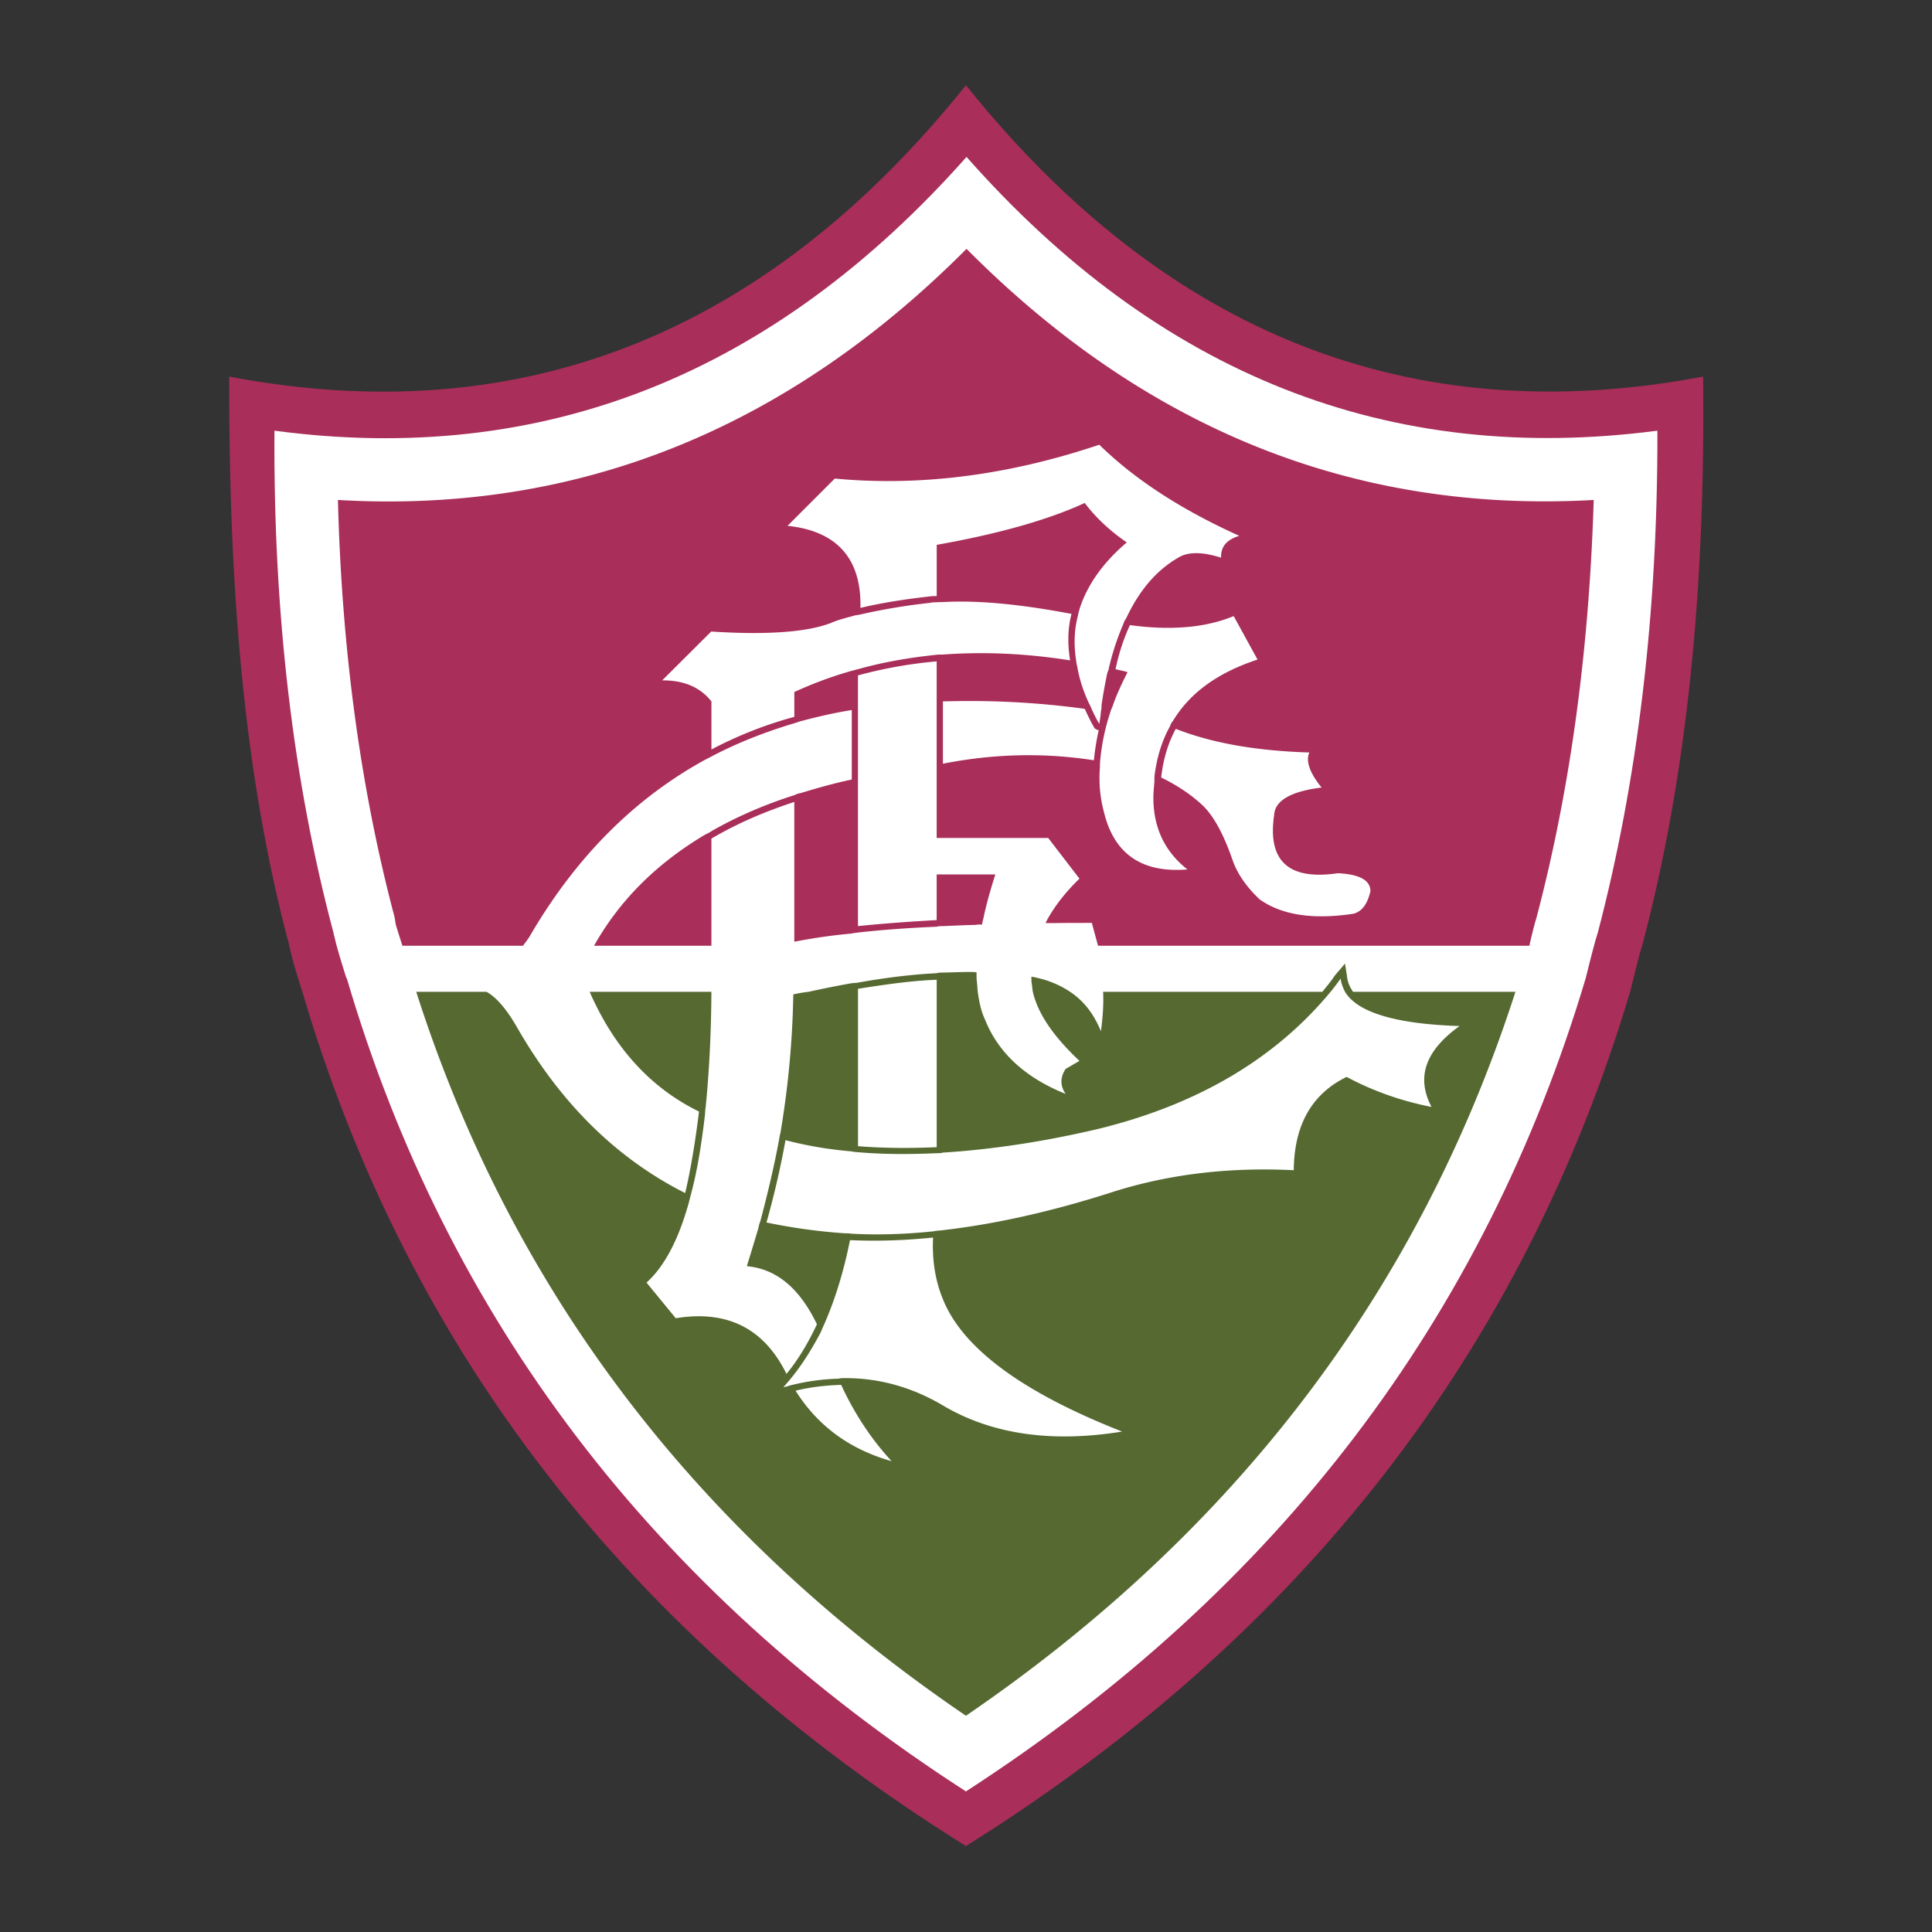
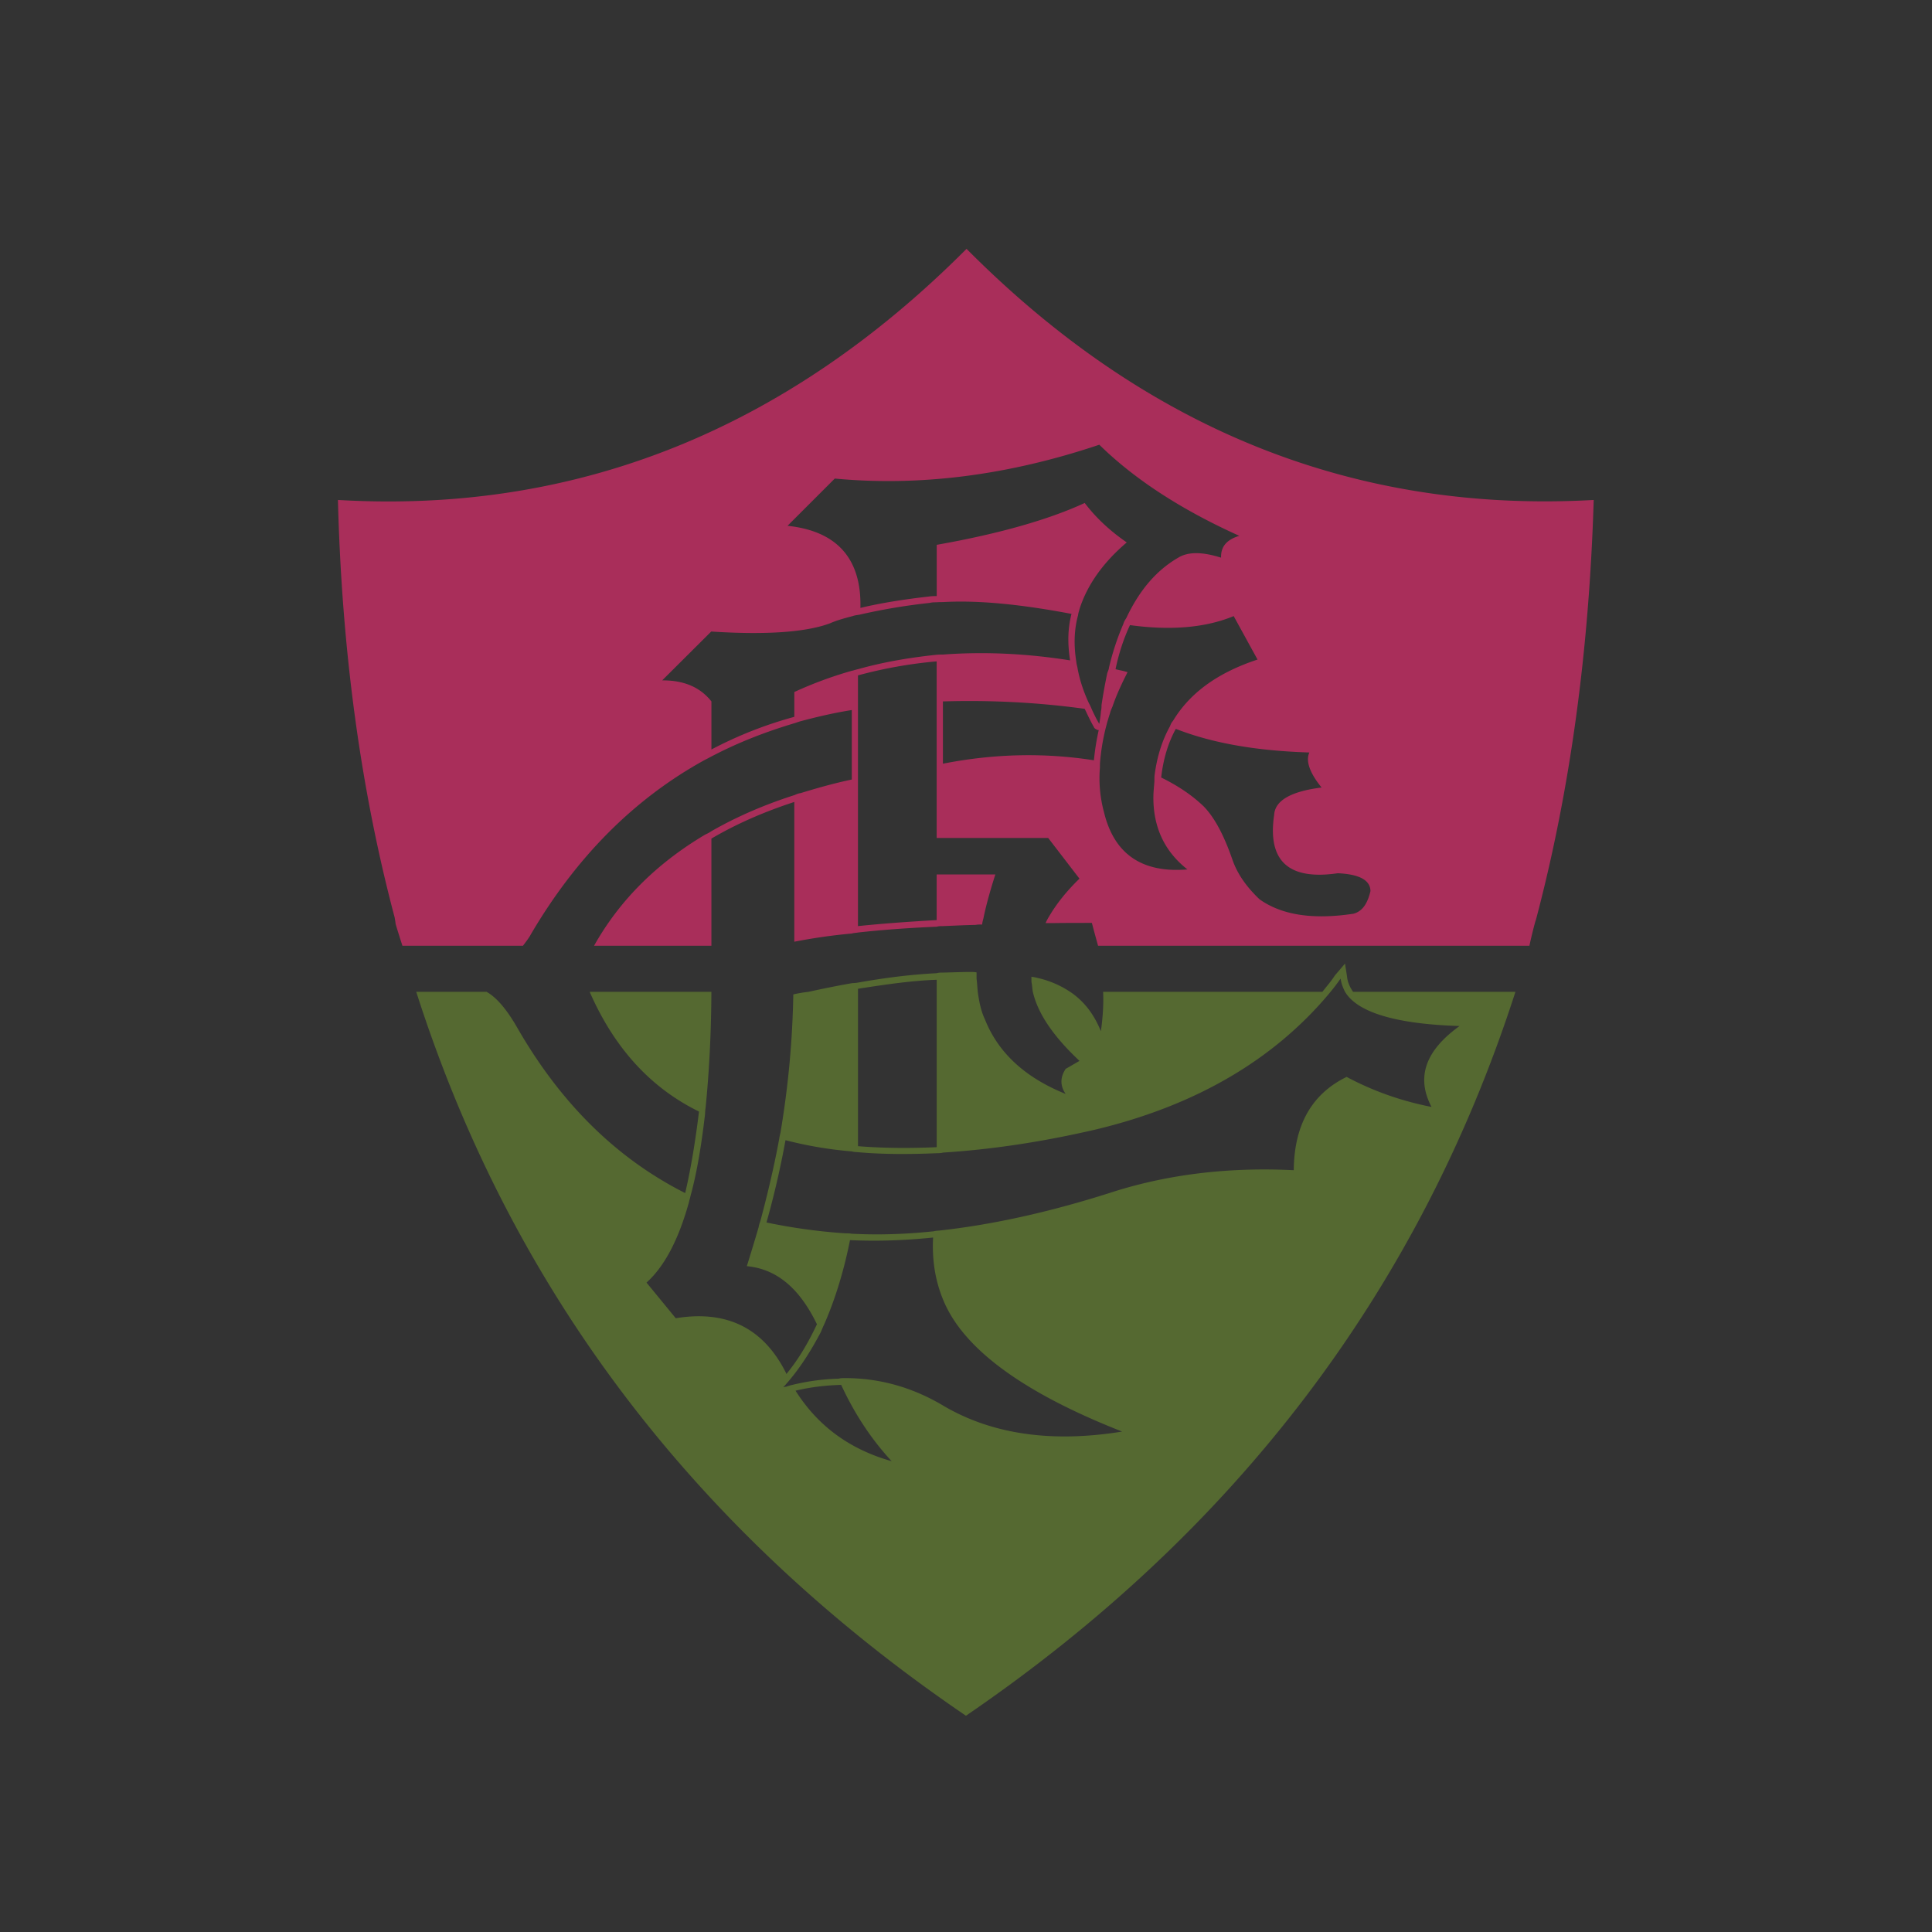
<svg xmlns="http://www.w3.org/2000/svg" width="2500" height="2500" viewBox="0 0 192.756 192.756">
  <rect x="0" y="0" width="192.756" height="192.756" fill="#333333" stroke="none" />
  <g fill-rule="evenodd" clip-rule="evenodd">
-     <path fill="#fff" fill-opacity="0" d="M0 0h192.756v192.756H0V0z" />
-     <path d="M22.817 184.252zM169.916 37.574c-29.029 5.495-53.564-4.176-73.544-29.07-19.979 24.914-44.474 34.584-73.504 29.07-.051 20.699 1.398 39.619 5.994 56.761.2 1.06.639 2.579 1.298 4.596 10.549 35.863 32.607 64.293 66.212 85.252 33.505-20.959 55.563-49.389 66.272-85.252.619-2.518.998-4.017 1.197-4.596 4.538-17.062 6.325-36.002 6.075-56.761z" fill="#a92e5a" />
-     <path d="M165.361 42.968c-26.773 3.517-49.729-5.574-68.929-27.312-19.28 21.737-42.277 30.888-69.049 27.312-.12 18.122 1.838 34.904 5.914 50.189 0 .04 0 .12.04.18.2.939.62 2.357 1.199 4.175 0 .061 0 .061.06.08 9.97 33.926 30.569 60.998 61.776 81.137 31.128-20.139 51.708-47.211 61.837-81.137.559-2.277.959-3.795 1.178-4.455v.02c3.996-15.204 6.013-31.967 5.974-50.189z" fill="#fff" />
-     <path d="M159.387 93.137l.061-.16c-.02.04-.04.1-.061.16z" fill="#fff" />
    <path d="M96.432 24.828C78.431 42.889 57.512 51.28 33.716 49.881c.38 14.945 2.258 28.831 5.654 41.637.04.22.08.459.1.66.16.56.399 1.298.679 2.178h12.028c.299-.4.599-.779.799-1.159 4.555-7.752 10.349-13.546 17.382-17.402.22-.1.419-.22.619-.32 2.618-1.378 5.395-2.457 8.271-3.316.2-.06.4-.14.62-.2 1.638-.439 3.356-.839 5.115-1.119v6.933c-1.798.379-3.477.859-5.115 1.358-.22.02-.419.12-.62.2-3.057.979-5.794 2.178-8.271 3.596-.2.14-.399.24-.619.34-4.875 2.897-8.551 6.573-11.089 11.089h11.708V83.667c2.478-1.458 5.215-2.657 8.271-3.656v13.946a56.334 56.334 0 0 1 5.734-.819c.2-.06.419-.06.619-.1 2.318-.259 4.975-.459 7.852-.58.2-.06.419-.06.62-.06 1.059-.04 2.138-.1 3.257-.12.219-.04.418-.04.658-.04.02-.2.061-.379.121-.579.279-1.379.699-2.857 1.197-4.416h-5.854v4.555c-2.877.16-5.534.359-7.852.6V67.383a44.938 44.938 0 0 1 7.852-1.398v17.622h11.129l3.117 4.056c-1.299 1.259-2.299 2.518-3.057 3.816-.121.199-.24.419-.32.619h.699c1.258-.02 2.557-.02 3.916-.02.199.759.4 1.499.619 2.278h43.035a45.79 45.79 0 0 1 .6-2.458c.061-.12.061-.22.1-.319 3.377-12.807 5.256-26.692 5.715-41.697-23.773 1.338-44.632-6.993-62.573-25.054zM85.603 66.764c-.2.04-.419.12-.619.16a39.582 39.582 0 0 0-5.734 2.118v2.477a40.425 40.425 0 0 0-8.271 3.257v-4.795c-1.119-1.419-2.757-2.118-4.915-2.098l4.895-4.875c5.554.359 9.49.06 11.848-.819.679-.3 1.418-.5 2.258-.72.22-.08.419-.1.679-.14a59.718 59.718 0 0 1 7.033-1.179c.2-.06.479-.06.679-.06.2-.02.419-.02.62-.02 3.416-.199 7.693.2 12.828 1.179-.381 1.459-.4 2.997-.141 4.636-4.416-.7-8.631-.879-12.687-.58-.2 0-.42 0-.62.02-2.678.28-5.295.72-7.853 1.439zm23.536 9.091c-4.975-.779-9.969-.66-15.064.339v-6.213c4.634-.14 9.351.08 14.146.739.299.619.559 1.199.918 1.818.041.14.18.2.301.26.02.04.119.04.18.04a24.994 24.994 0 0 0-.481 3.017zm-.18-5.015c-.119-.28-.199-.479-.318-.679-.561-1.219-.939-2.377-1.141-3.536-.039-.2-.1-.399-.119-.62-.26-1.618-.221-3.177.18-4.635.02-.22.1-.399.141-.599.758-2.378 2.316-4.616 4.715-6.653-1.68-1.159-3.076-2.458-4.195-3.936-3.498 1.618-8.432 3.057-14.766 4.176v5.115c-.26 0-.5 0-.759.04-2.657.3-4.955.68-6.853 1.139.119-4.915-2.338-7.672-7.273-8.191l4.715-4.715c8.491.799 17.302-.319 26.392-3.376 3.438 3.376 8.072 6.434 13.967 9.091-1.26.379-1.857 1.079-1.818 2.178-1.898-.6-3.297-.6-4.275 0-2.178 1.258-3.877 3.256-5.176 6.014-.139.22-.238.379-.299.599a26.023 26.023 0 0 0-1.439 4.376c-.02.239-.139.379-.18.599a53.774 53.774 0 0 0-.559 3.117c0 .2 0 .4-.061.62-.02.399-.1.839-.16 1.258-.299-.483-.498-.923-.719-1.382zm1.18 10.169a12.944 12.944 0 0 1-.4-4.415c0-.2 0-.4.02-.62a21.208 21.208 0 0 1 1-4.855c.039-.2.139-.399.24-.64.379-1.119.898-2.237 1.498-3.416-.42-.14-.859-.2-1.199-.3.34-1.638.84-3.117 1.439-4.396 4.074.56 7.551.26 10.348-.899l2.379 4.336c-3.936 1.299-6.734 3.296-8.432 6.114-.16.18-.221.32-.301.54-.799 1.438-1.299 3.057-1.537 4.875-.02.2-.02.419-.02.619v.02c-.041.56-.102 1.06-.102 1.619 0 3.017 1.16 5.394 3.396 7.152-4.554.381-7.331-1.558-8.329-5.734zm24.914 10.15c-4.057.62-7.174.141-9.391-1.438-1.279-1.219-2.197-2.498-2.697-3.936-.859-2.478-1.799-4.236-2.877-5.335-1.059-1.019-2.438-1.998-4.236-2.877.201-1.798.68-3.436 1.459-4.854 3.717 1.458 8.152 2.197 13.326 2.357-.379.819 0 1.998 1.219 3.496-3.057.38-4.654 1.299-4.734 2.737-.68 4.615 1.457 6.533 6.354 5.814 2.137.1 3.236.679 3.256 1.778-.3 1.279-.82 2.018-1.679 2.258z" fill="#a92e5a" />
    <path d="M134.992 98.951c-.299-.439-.5-.879-.578-1.359-.061-.498-.16-.998-.221-1.457l-1.02 1.197c-.359.561-.799 1.061-1.238 1.619h-21.877c.061 1.299-.041 2.617-.221 3.936-.699-1.719-1.697-3.016-3.076-3.936a9.637 9.637 0 0 0-3.236-1.379c-.24-.061-.42-.1-.619-.119v.299c0 .08 0 .18.02.32.061.299.061.578.119.879.5 2.178 2.059 4.455 4.656 6.893l-1.379.799c-.561.84-.561 1.699 0 2.498-3.977-1.598-6.713-4.057-8.053-7.432-.398-.84-.578-1.76-.719-2.758-.039-.439-.061-.859-.119-1.318v-.619c-.221-.041-.42-.041-.62-.041-.879 0-1.778.041-2.737.061-.2 0-.42 0-.62.061-2.357.119-4.935.418-7.852.938-.2.041-.419.041-.619.061-1.379.24-2.857.539-4.315.859-.52.061-1.019.141-1.519.26-.08 4.576-.5 9.17-1.279 13.785-.04.201-.1.381-.12.58-.5 2.736-1.159 5.514-1.878 8.211-.061.201-.16.42-.18.641-.379 1.299-.779 2.596-1.179 3.895 2.977.281 5.254 2.199 6.993 5.795-.879 1.877-1.878 3.557-3.057 4.975 0-.039 0-.039-.02-.1-2.238-4.477-5.894-6.314-11.009-5.475l-2.917-3.557c1.738-1.559 3.177-4.195 4.236-8.031.04-.199.12-.439.16-.639.639-2.318 1.079-5.035 1.438-8.092.02-.26.02-.48.06-.68.34-3.377.56-7.293.579-11.568H58.831c2.438 5.574 6.054 9.57 10.909 11.947-.38 3.098-.839 5.834-1.379 8.133-6.853-3.457-12.447-8.971-16.803-16.584-1.019-1.758-2.018-2.938-3.017-3.496h-7.013c9.51 29.75 27.832 53.844 54.844 72.227 26.913-18.383 45.233-42.477 54.823-72.227h-16.203v-.002zm-49.389-.301c2.917-.459 5.495-.818 7.852-.898v16.703c-2.757.119-5.375.1-7.852-.1V98.65zm-6.233 40.1c1.559-.379 3.117-.539 4.555-.58 1.319 2.857 2.997 5.416 5.035 7.613-4.176-1.179-7.353-3.496-9.59-7.033zm14.785 1.52c-3.077-1.84-6.354-2.777-9.851-2.777-.199 0-.439 0-.639.059-1.538.041-3.057.24-4.615.619-.22.041-.419.121-.619.18-.16.021-.24.021-.3.08.06-.08.14-.18.2-.219.12-.16.3-.34.439-.52 1.159-1.379 2.178-2.996 3.117-4.775.12-.279.22-.539.339-.779 1.079-2.457 1.958-5.295 2.578-8.41 2.657.119 5.414.039 8.291-.26-.12 2.297.24 4.355.979 6.152 1.958 4.895 7.953 9.311 17.882 13.207-7.013 1.138-12.966.278-17.801-2.557zm48.669-29.831c-3.057-.6-5.854-1.598-8.471-2.996-3.477 1.697-5.234 4.795-5.275 9.309-6.373-.318-12.326.381-17.842 2.1-6.232 2.018-12.066 3.316-17.461 3.916-.2.02-.399.02-.619.078-2.857.301-5.595.381-8.212.24-.2-.039-.439-.039-.64-.039a57.022 57.022 0 0 1-7.832-1.08 88.53 88.53 0 0 0 1.898-8.211 38.98 38.98 0 0 0 6.613 1.119c.2.061.419.061.619.08 2.478.219 5.115.219 7.852.1.2 0 .419 0 .62-.061 4.736-.299 9.81-1.039 15.304-2.316 10.029-2.418 17.822-7.014 23.375-13.727.361-.439.68-.859 1-1.318.061.459.219.879.439 1.318 1.219 2.037 5.016 3.217 11.428 3.416-3.415 2.457-4.354 5.115-2.796 8.072z" fill="#556931" />
  </g>
</svg>